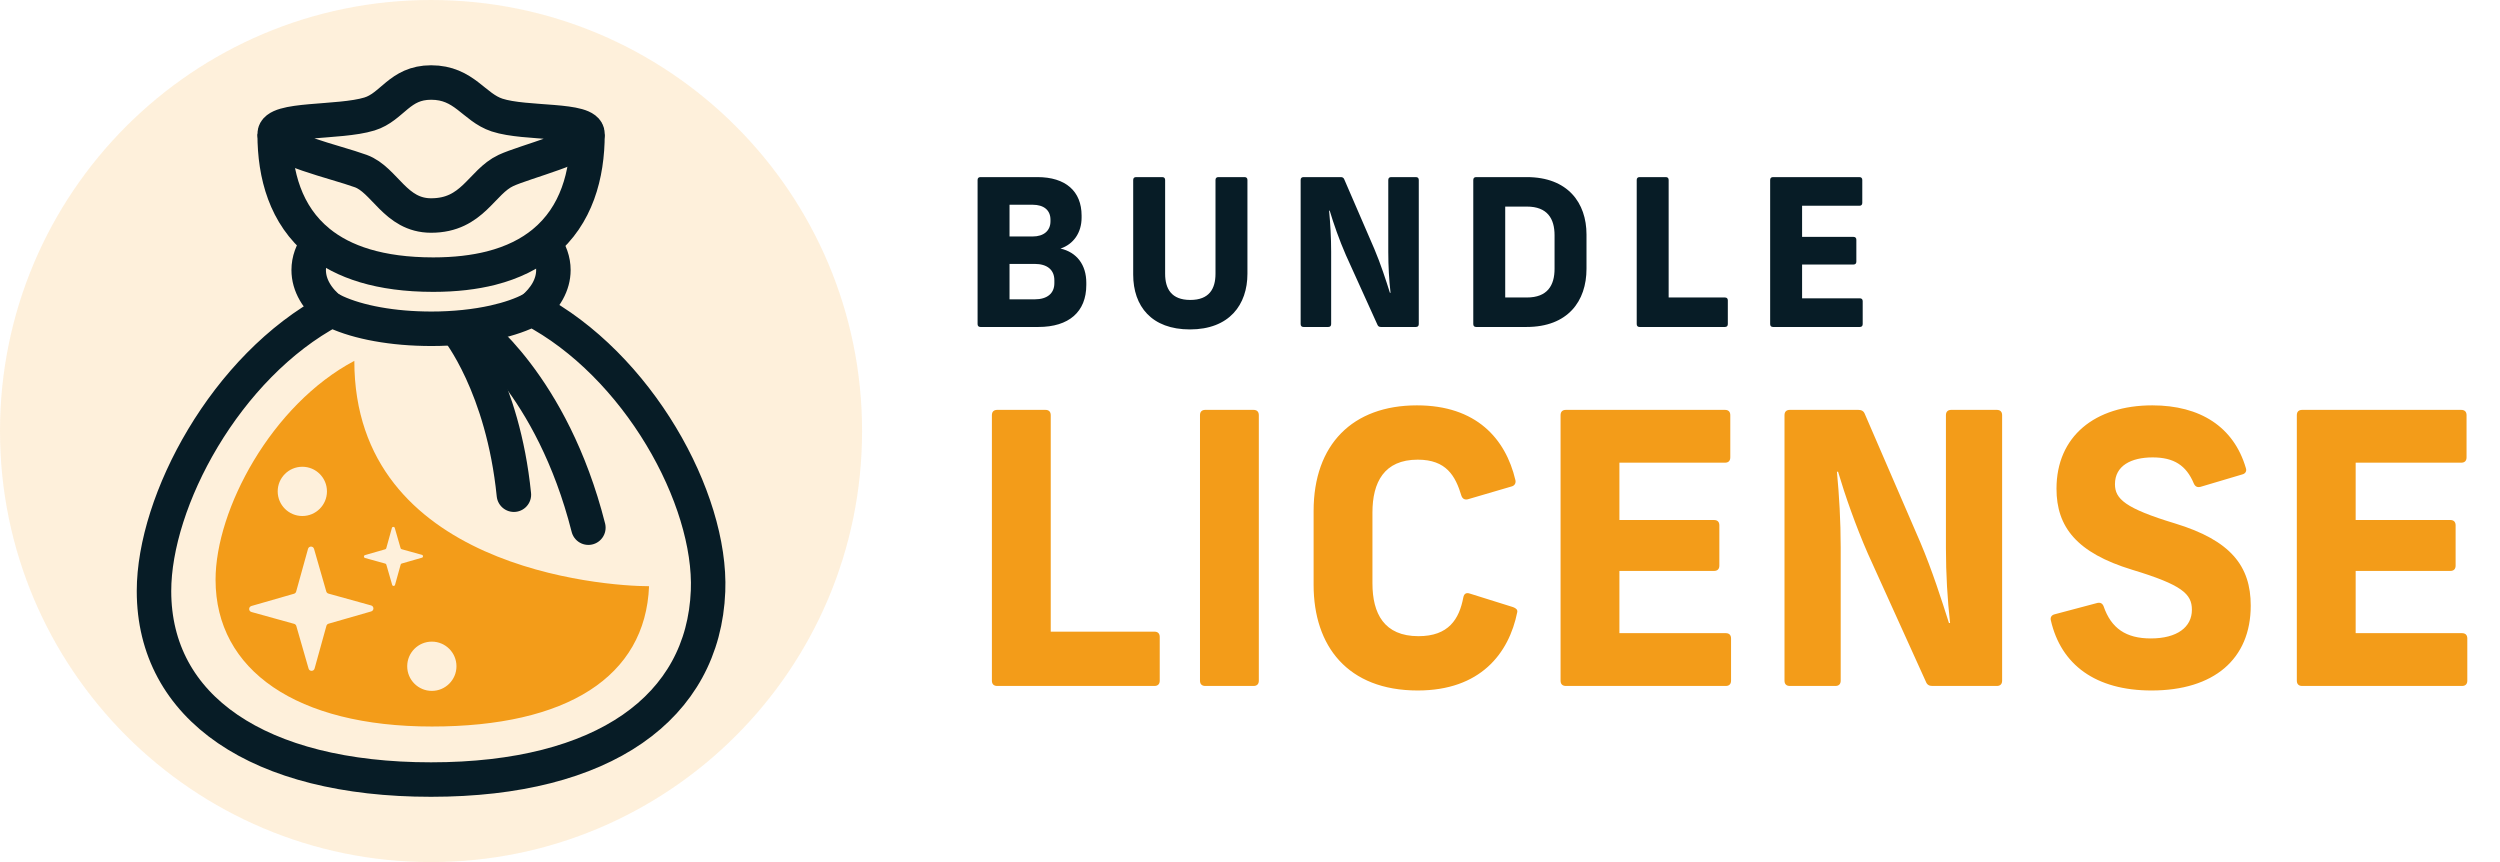
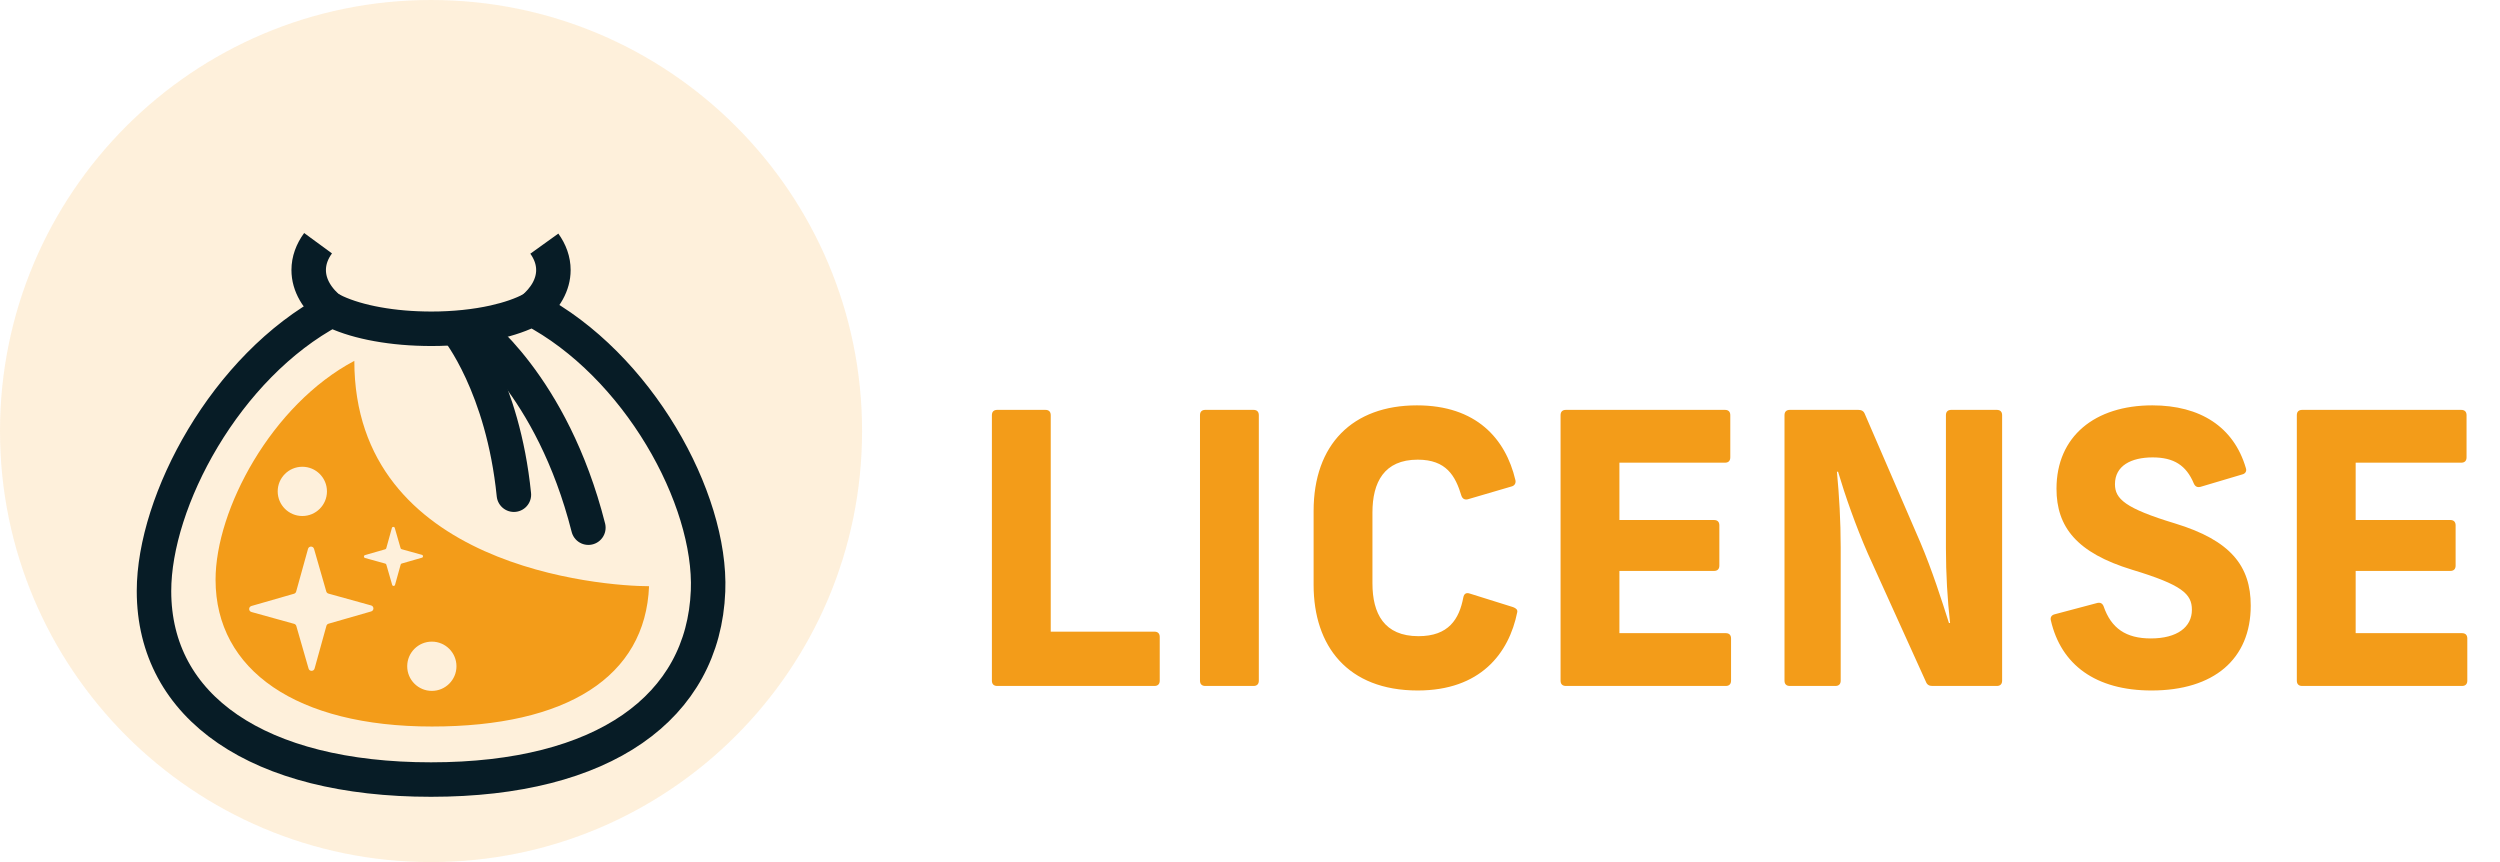
<svg xmlns="http://www.w3.org/2000/svg" width="232" height="80" viewBox="0 0 232 80" fill="none">
  <g clip-path="url(#clip0_5735_19281)">
    <path d="M40 0C17.909 0 0 17.909 0 40C0 62.091 17.909 80 40 80C62.091 80 80 62.091 80 40C80 17.909 62.091 0 40 0Z" fill="#F39C19" fill-opacity="0.16" />
    <path d="M65.707 54.851C65.276 65.653 56.016 72.343 39.999 72.343C23.982 72.343 14.291 65.662 14.291 54.851C14.291 46.493 20.931 34.003 30.786 28.763C32.728 29.762 35.825 30.431 39.353 30.502H39.358C39.572 30.509 39.787 30.511 40.006 30.511C42.151 30.511 44.158 30.292 45.87 29.91C47.261 29.597 48.46 29.18 49.376 28.686C59.188 33.832 66.052 46.245 65.707 54.851Z" stroke="#071C26" stroke-width="3.2" stroke-miterlimit="10" />
-     <path d="M54.519 12.425C54.519 13.572 48.71 14.999 46.95 15.82C44.665 16.887 43.885 20 40.005 20C36.676 20 35.715 16.691 33.482 15.876C31.103 15.007 25.49 13.783 25.49 12.425C25.49 10.92 31.442 11.451 34.286 10.578C36.419 9.922 37.059 7.657 40.005 7.657C43.1 7.657 43.955 9.964 46.132 10.679C48.792 11.554 54.519 10.978 54.519 12.425Z" stroke="#071C26" stroke-width="3.2" stroke-miterlimit="10" />
-     <path d="M54.519 12.457C54.519 16.229 53.505 20.004 50.456 22.511C49.199 23.547 47.594 24.366 45.569 24.882C44.034 25.27 42.258 25.486 40.211 25.486H40.185C35.24 25.481 31.848 24.313 29.582 22.47C26.493 19.962 25.49 16.211 25.49 12.457" stroke="#071C26" stroke-width="3.2" stroke-miterlimit="10" />
    <path d="M29.516 22.57C28.956 23.335 28.646 24.176 28.646 25.058C28.646 26.472 29.438 27.776 30.783 28.842" stroke="#071C26" stroke-width="3.2" stroke-miterlimit="10" />
    <path d="M50.514 22.61C51.056 23.364 51.355 24.191 51.355 25.058C51.355 26.416 50.623 27.677 49.371 28.719" stroke="#071C26" stroke-width="3.2" stroke-miterlimit="10" />
    <path d="M43.83 30.368C43.83 30.368 51.224 35.641 54.601 48.968" stroke="#071C26" stroke-width="3.2" stroke-linecap="round" stroke-linejoin="round" />
    <path d="M42.459 30.597C42.459 30.597 46.666 35.774 47.689 45.908" stroke="#071C26" stroke-width="3.2" stroke-linecap="round" stroke-linejoin="round" />
    <path d="M32.882 33.487C32.882 52.685 56.003 54.4 60.232 54.4C59.894 62.813 52.588 67.421 40.079 67.421C27.57 67.421 20.004 62.22 20.004 53.8C20.004 47.291 25.188 37.565 32.882 33.487ZM40.074 59.543C38.812 59.543 37.789 60.567 37.789 61.829C37.789 63.091 38.812 64.114 40.074 64.115C41.336 64.114 42.36 63.091 42.36 61.829C42.36 60.567 41.337 59.543 40.074 59.543ZM29.142 50.935C29.06 50.652 28.661 50.654 28.584 50.935L27.484 54.898C27.456 54.995 27.382 55.07 27.285 55.099L23.333 56.236C23.05 56.318 23.053 56.716 23.333 56.793L27.297 57.893C27.394 57.922 27.469 57.994 27.498 58.091L28.635 62.043C28.717 62.326 29.115 62.324 29.192 62.043L30.291 58.08C30.32 57.983 30.393 57.908 30.49 57.879L34.442 56.742C34.725 56.661 34.723 56.262 34.442 56.185L30.48 55.086C30.382 55.057 30.307 54.984 30.278 54.887L29.142 50.935ZM36.634 48.992C36.594 48.858 36.407 48.858 36.369 48.992L35.846 50.876C35.833 50.922 35.798 50.958 35.751 50.973L33.871 51.514C33.737 51.553 33.737 51.742 33.871 51.779L35.756 52.303C35.801 52.316 35.837 52.35 35.852 52.398L36.394 54.277C36.433 54.41 36.62 54.41 36.658 54.277L37.182 52.393C37.195 52.347 37.229 52.311 37.276 52.296L39.156 51.755C39.29 51.716 39.29 51.528 39.156 51.489L37.272 50.966C37.226 50.953 37.19 50.919 37.175 50.871L36.634 48.992ZM28.057 43.315C26.794 43.315 25.77 44.339 25.77 45.601C25.771 46.863 26.794 47.886 28.057 47.886C29.319 47.886 30.341 46.863 30.342 45.601C30.342 44.339 29.319 43.315 28.057 43.315Z" fill="#F39C19" />
  </g>
-   <path d="M90.986 30.343C90.815 30.343 90.72 30.248 90.72 30.077V16.701C90.72 16.53 90.815 16.435 90.986 16.435H96.268C98.89 16.435 100.372 17.746 100.372 20.007V20.197C100.372 21.603 99.612 22.667 98.415 23.066C99.916 23.408 100.809 24.567 100.809 26.239V26.448C100.809 28.937 99.194 30.343 96.363 30.343H90.986ZM93.684 27.778H96.021C97.18 27.778 97.845 27.227 97.845 26.277V26.011C97.845 25.042 97.18 24.491 96.021 24.491H93.684V27.778ZM93.684 21.945H95.831C96.857 21.945 97.484 21.413 97.484 20.539V20.387C97.484 19.513 96.876 19 95.831 19H93.684V21.945ZM110.423 30.571C106.87 30.571 105.16 28.424 105.16 25.479V16.701C105.16 16.53 105.255 16.435 105.426 16.435H107.858C108.029 16.435 108.124 16.53 108.124 16.701V25.403C108.124 26.809 108.713 27.835 110.461 27.835C112.209 27.835 112.798 26.809 112.798 25.403V16.701C112.798 16.53 112.893 16.435 113.064 16.435H115.496C115.667 16.435 115.762 16.53 115.762 16.701V25.403C115.762 28.272 114.09 30.571 110.423 30.571ZM120.966 30.343C120.795 30.343 120.7 30.248 120.7 30.077V16.701C120.7 16.53 120.795 16.435 120.966 16.435H124.424C124.576 16.435 124.69 16.492 124.747 16.644L127.54 23.104C128.129 24.491 128.623 26.03 128.984 27.17H129.041C128.908 25.973 128.832 24.719 128.832 23.389V16.701C128.832 16.53 128.927 16.435 129.098 16.435H131.397C131.568 16.435 131.663 16.53 131.663 16.701V30.077C131.663 30.248 131.568 30.343 131.397 30.343H128.148C127.996 30.343 127.882 30.286 127.825 30.134L124.899 23.674C124.291 22.287 123.74 20.71 123.398 19.551H123.341C123.455 20.748 123.531 22.04 123.531 23.37V30.077C123.531 30.248 123.436 30.343 123.265 30.343H120.966ZM136.986 30.343C136.815 30.343 136.72 30.248 136.72 30.077V16.701C136.72 16.53 136.815 16.435 136.986 16.435H141.679C145.498 16.435 147.227 18.829 147.227 21.755V24.947C147.227 27.949 145.498 30.343 141.66 30.343H136.986ZM139.684 27.607H141.698C143.598 27.607 144.263 26.486 144.263 24.947V21.831C144.263 20.292 143.598 19.171 141.698 19.171H139.684V27.607ZM152.153 30.343C151.982 30.343 151.887 30.248 151.887 30.077V16.701C151.887 16.53 151.982 16.435 152.153 16.435H154.585C154.756 16.435 154.851 16.53 154.851 16.701V27.607H160.076C160.247 27.607 160.342 27.702 160.342 27.873V30.077C160.342 30.248 160.247 30.343 160.076 30.343H152.153ZM164.536 30.343C164.365 30.343 164.27 30.248 164.27 30.077V16.701C164.27 16.53 164.365 16.435 164.536 16.435H172.554C172.725 16.435 172.82 16.53 172.82 16.701V18.829C172.82 19 172.725 19.095 172.554 19.095H167.234V21.983H172.003C172.174 21.983 172.269 22.078 172.269 22.249V24.282C172.269 24.453 172.174 24.548 172.003 24.548H167.234V27.683H172.592C172.763 27.683 172.858 27.778 172.858 27.949V30.077C172.858 30.248 172.763 30.343 172.592 30.343H164.536Z" fill="#071C26" />
  <path d="M92.538 63.657C92.223 63.657 92.048 63.482 92.048 63.167V38.527C92.048 38.212 92.223 38.037 92.538 38.037H97.018C97.333 38.037 97.508 38.212 97.508 38.527V58.617H107.133C107.448 58.617 107.623 58.792 107.623 59.107V63.167C107.623 63.482 107.448 63.657 107.133 63.657H92.538ZM111.849 63.657C111.534 63.657 111.359 63.482 111.359 63.167V38.527C111.359 38.212 111.534 38.037 111.849 38.037H116.329C116.644 38.037 116.819 38.212 116.819 38.527V63.167C116.819 63.482 116.644 63.657 116.329 63.657H111.849ZM131.563 64.077C125.053 64.077 121.903 59.947 121.903 54.277V47.417C121.903 41.257 125.508 37.617 131.493 37.617C136.988 37.617 139.718 40.697 140.628 44.547C140.698 44.827 140.558 45.072 140.278 45.142L136.218 46.332C135.938 46.402 135.728 46.297 135.623 46.017C135.063 44.162 134.223 42.657 131.563 42.657C128.448 42.657 127.363 44.757 127.363 47.557V54.137C127.363 56.937 128.448 59.037 131.633 59.037C134.433 59.037 135.413 57.462 135.798 55.432C135.868 55.082 136.078 54.977 136.393 55.082L140.418 56.342C140.698 56.447 140.838 56.587 140.803 56.797C140.033 60.647 137.373 64.077 131.563 64.077ZM145.311 63.657C144.996 63.657 144.821 63.482 144.821 63.167V38.527C144.821 38.212 144.996 38.037 145.311 38.037H160.081C160.396 38.037 160.571 38.212 160.571 38.527V42.447C160.571 42.762 160.396 42.937 160.081 42.937H150.281V48.257H159.066C159.381 48.257 159.556 48.432 159.556 48.747V52.492C159.556 52.807 159.381 52.982 159.066 52.982H150.281V58.757H160.151C160.466 58.757 160.641 58.932 160.641 59.247V63.167C160.641 63.482 160.466 63.657 160.151 63.657H145.311ZM166.092 63.657C165.777 63.657 165.602 63.482 165.602 63.167V38.527C165.602 38.212 165.777 38.037 166.092 38.037H172.462C172.742 38.037 172.952 38.142 173.057 38.422L178.202 50.322C179.287 52.877 180.197 55.712 180.862 57.812H180.967C180.722 55.607 180.582 53.297 180.582 50.847V38.527C180.582 38.212 180.757 38.037 181.072 38.037H185.307C185.622 38.037 185.797 38.212 185.797 38.527V63.167C185.797 63.482 185.622 63.657 185.307 63.657H179.322C179.042 63.657 178.832 63.552 178.727 63.272L173.337 51.372C172.217 48.817 171.202 45.912 170.572 43.777H170.467C170.677 45.982 170.817 48.362 170.817 50.812V63.167C170.817 63.482 170.642 63.657 170.327 63.657H166.092ZM199.663 64.077C194.483 64.077 191.263 61.697 190.318 57.567C190.248 57.287 190.388 57.077 190.668 57.007L194.623 55.957C194.903 55.887 195.113 55.992 195.218 56.272C195.918 58.302 197.283 59.247 199.593 59.247C202.043 59.247 203.408 58.197 203.408 56.587C203.408 55.117 202.498 54.277 197.878 52.877C192.698 51.302 190.843 48.887 190.843 45.352C190.843 40.487 194.413 37.617 199.733 37.617C204.178 37.617 207.293 39.612 208.413 43.427C208.518 43.707 208.378 43.952 208.098 44.022L204.213 45.177C203.933 45.247 203.723 45.177 203.583 44.862C202.883 43.182 201.728 42.447 199.768 42.447C197.773 42.447 196.268 43.217 196.268 44.932C196.268 46.297 197.213 47.172 201.833 48.572C207.013 50.147 208.868 52.527 208.868 56.202C208.868 61.172 205.438 64.077 199.663 64.077ZM213.636 63.657C213.321 63.657 213.146 63.482 213.146 63.167V38.527C213.146 38.212 213.321 38.037 213.636 38.037H228.406C228.721 38.037 228.896 38.212 228.896 38.527V42.447C228.896 42.762 228.721 42.937 228.406 42.937H218.606V48.257H227.391C227.706 48.257 227.881 48.432 227.881 48.747V52.492C227.881 52.807 227.706 52.982 227.391 52.982H218.606V58.757H228.476C228.791 58.757 228.966 58.932 228.966 59.247V63.167C228.966 63.482 228.791 63.657 228.476 63.657H213.636Z" fill="#F39C19" />
  <defs>
    <clipPath id="clip0_5735_19281">
      <rect width="80" height="80" fill="white" />
    </clipPath>
  </defs>
</svg>